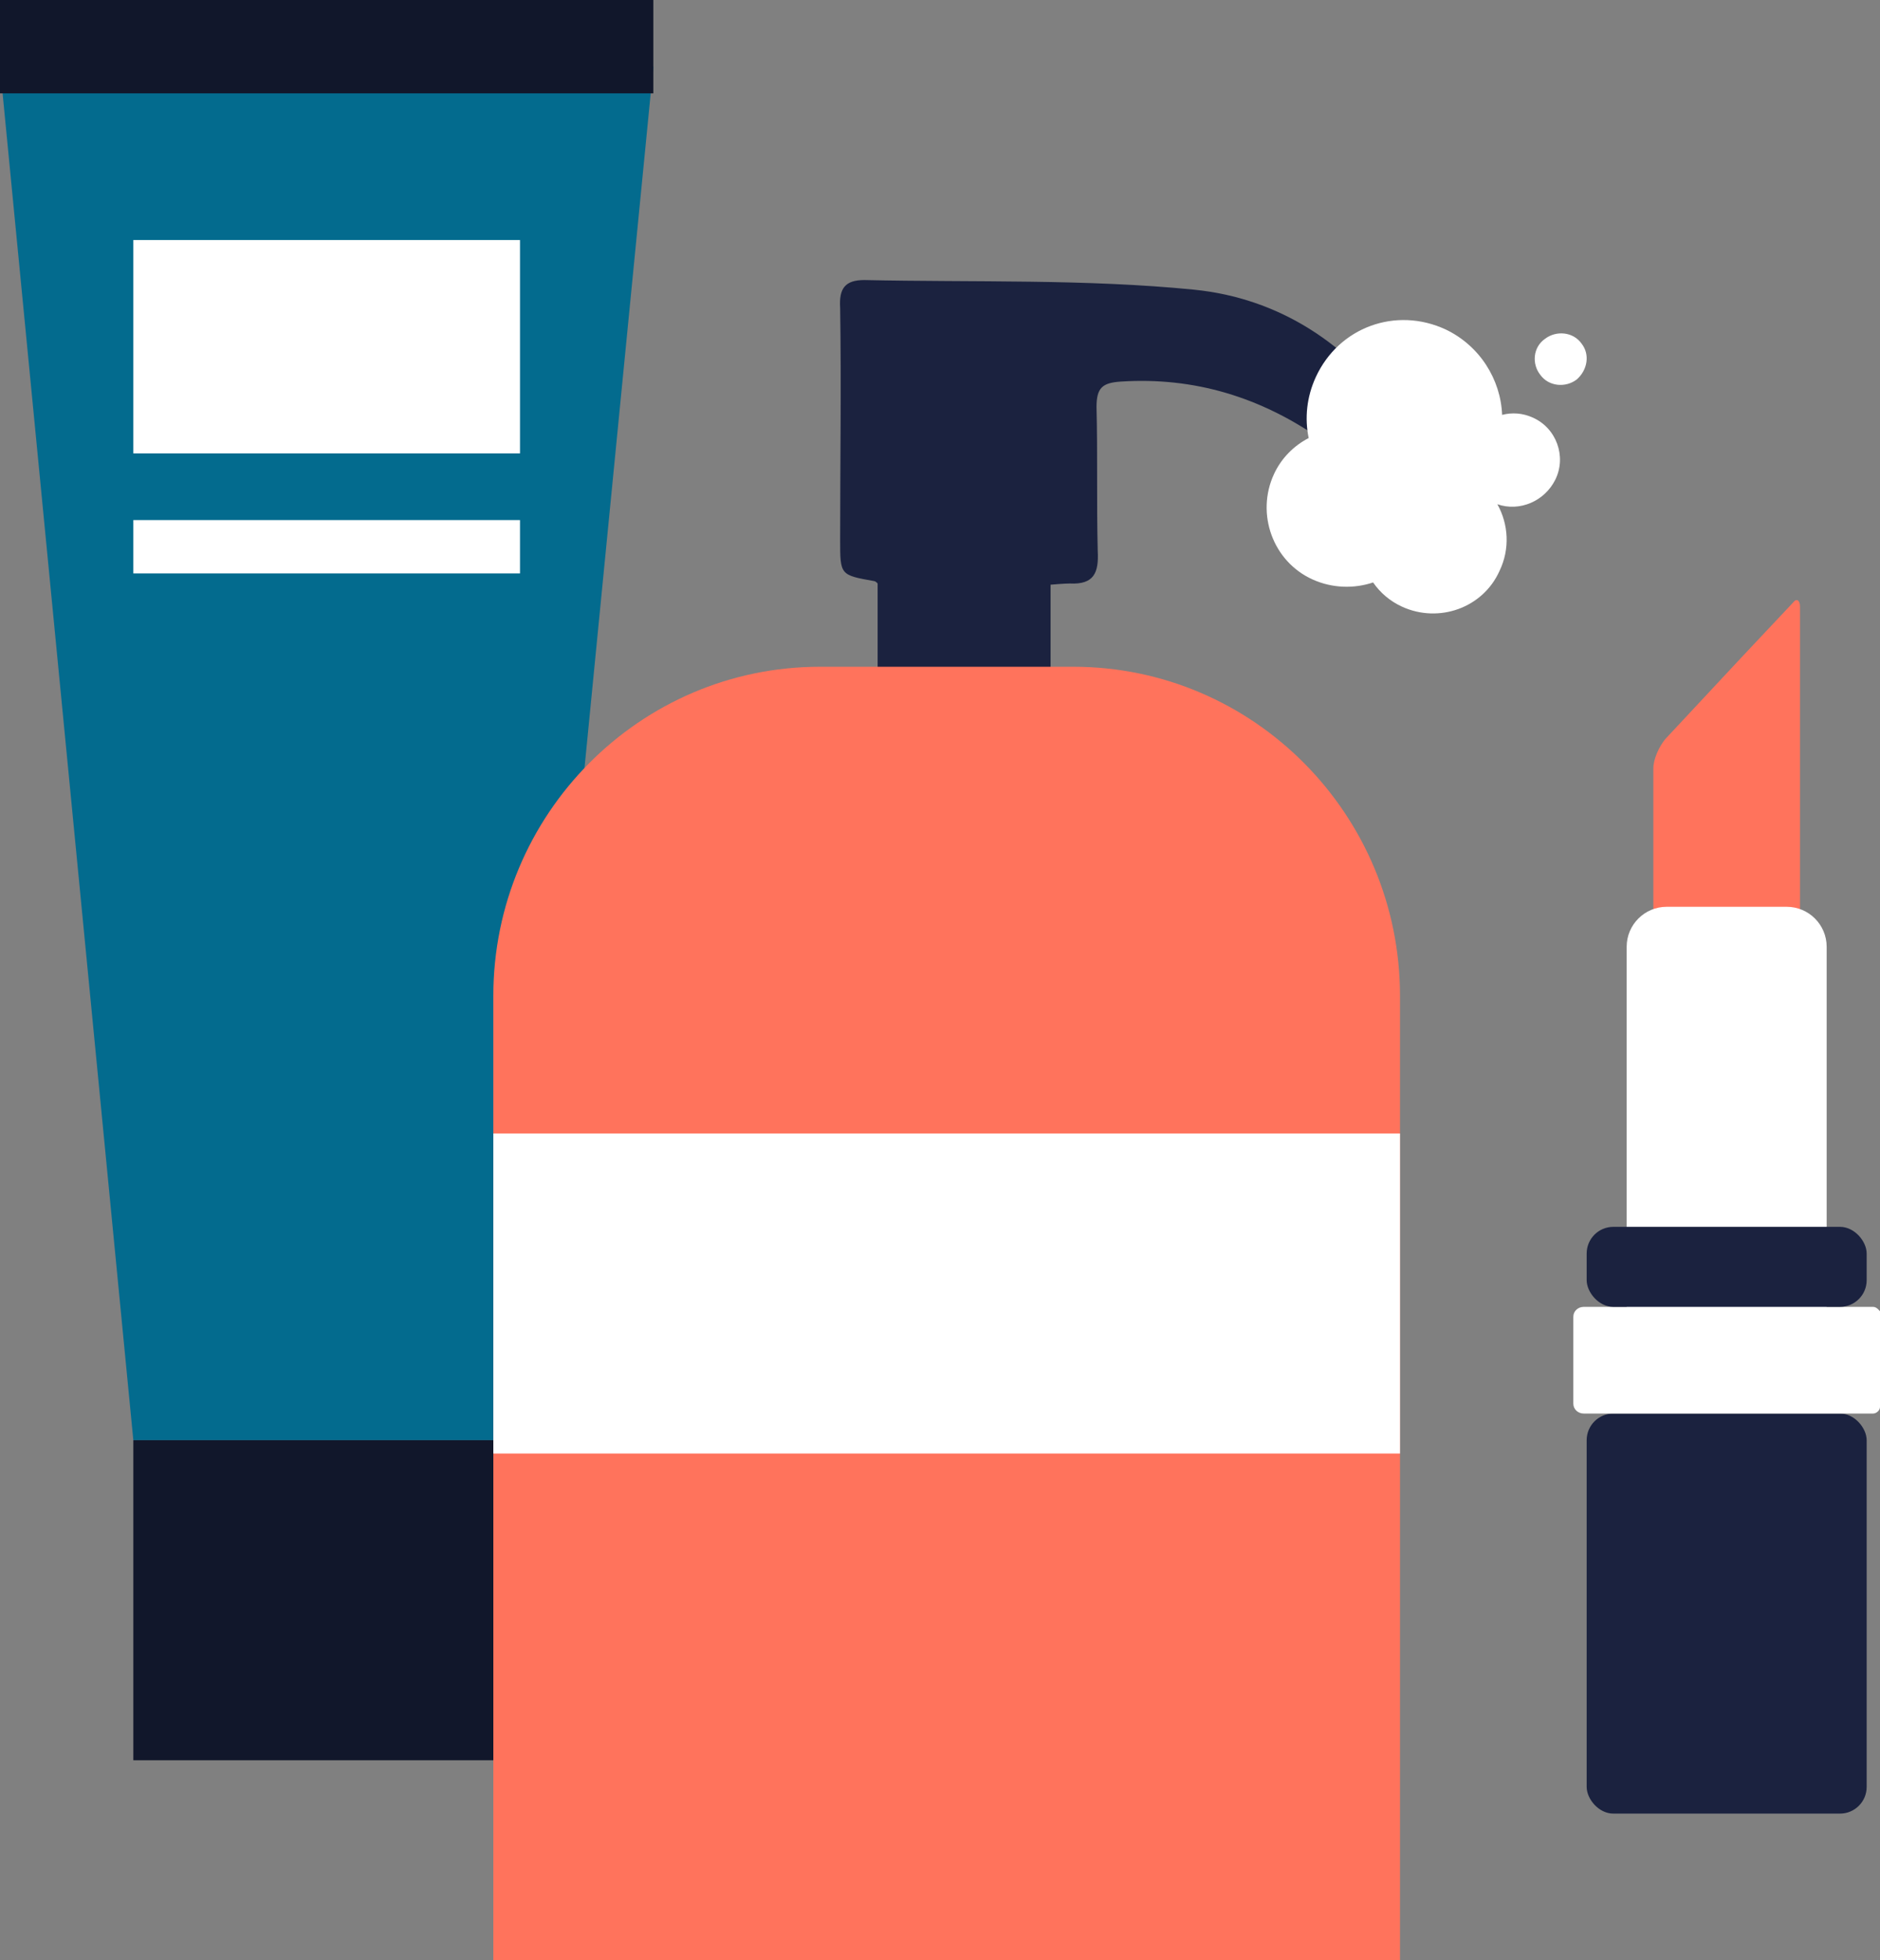
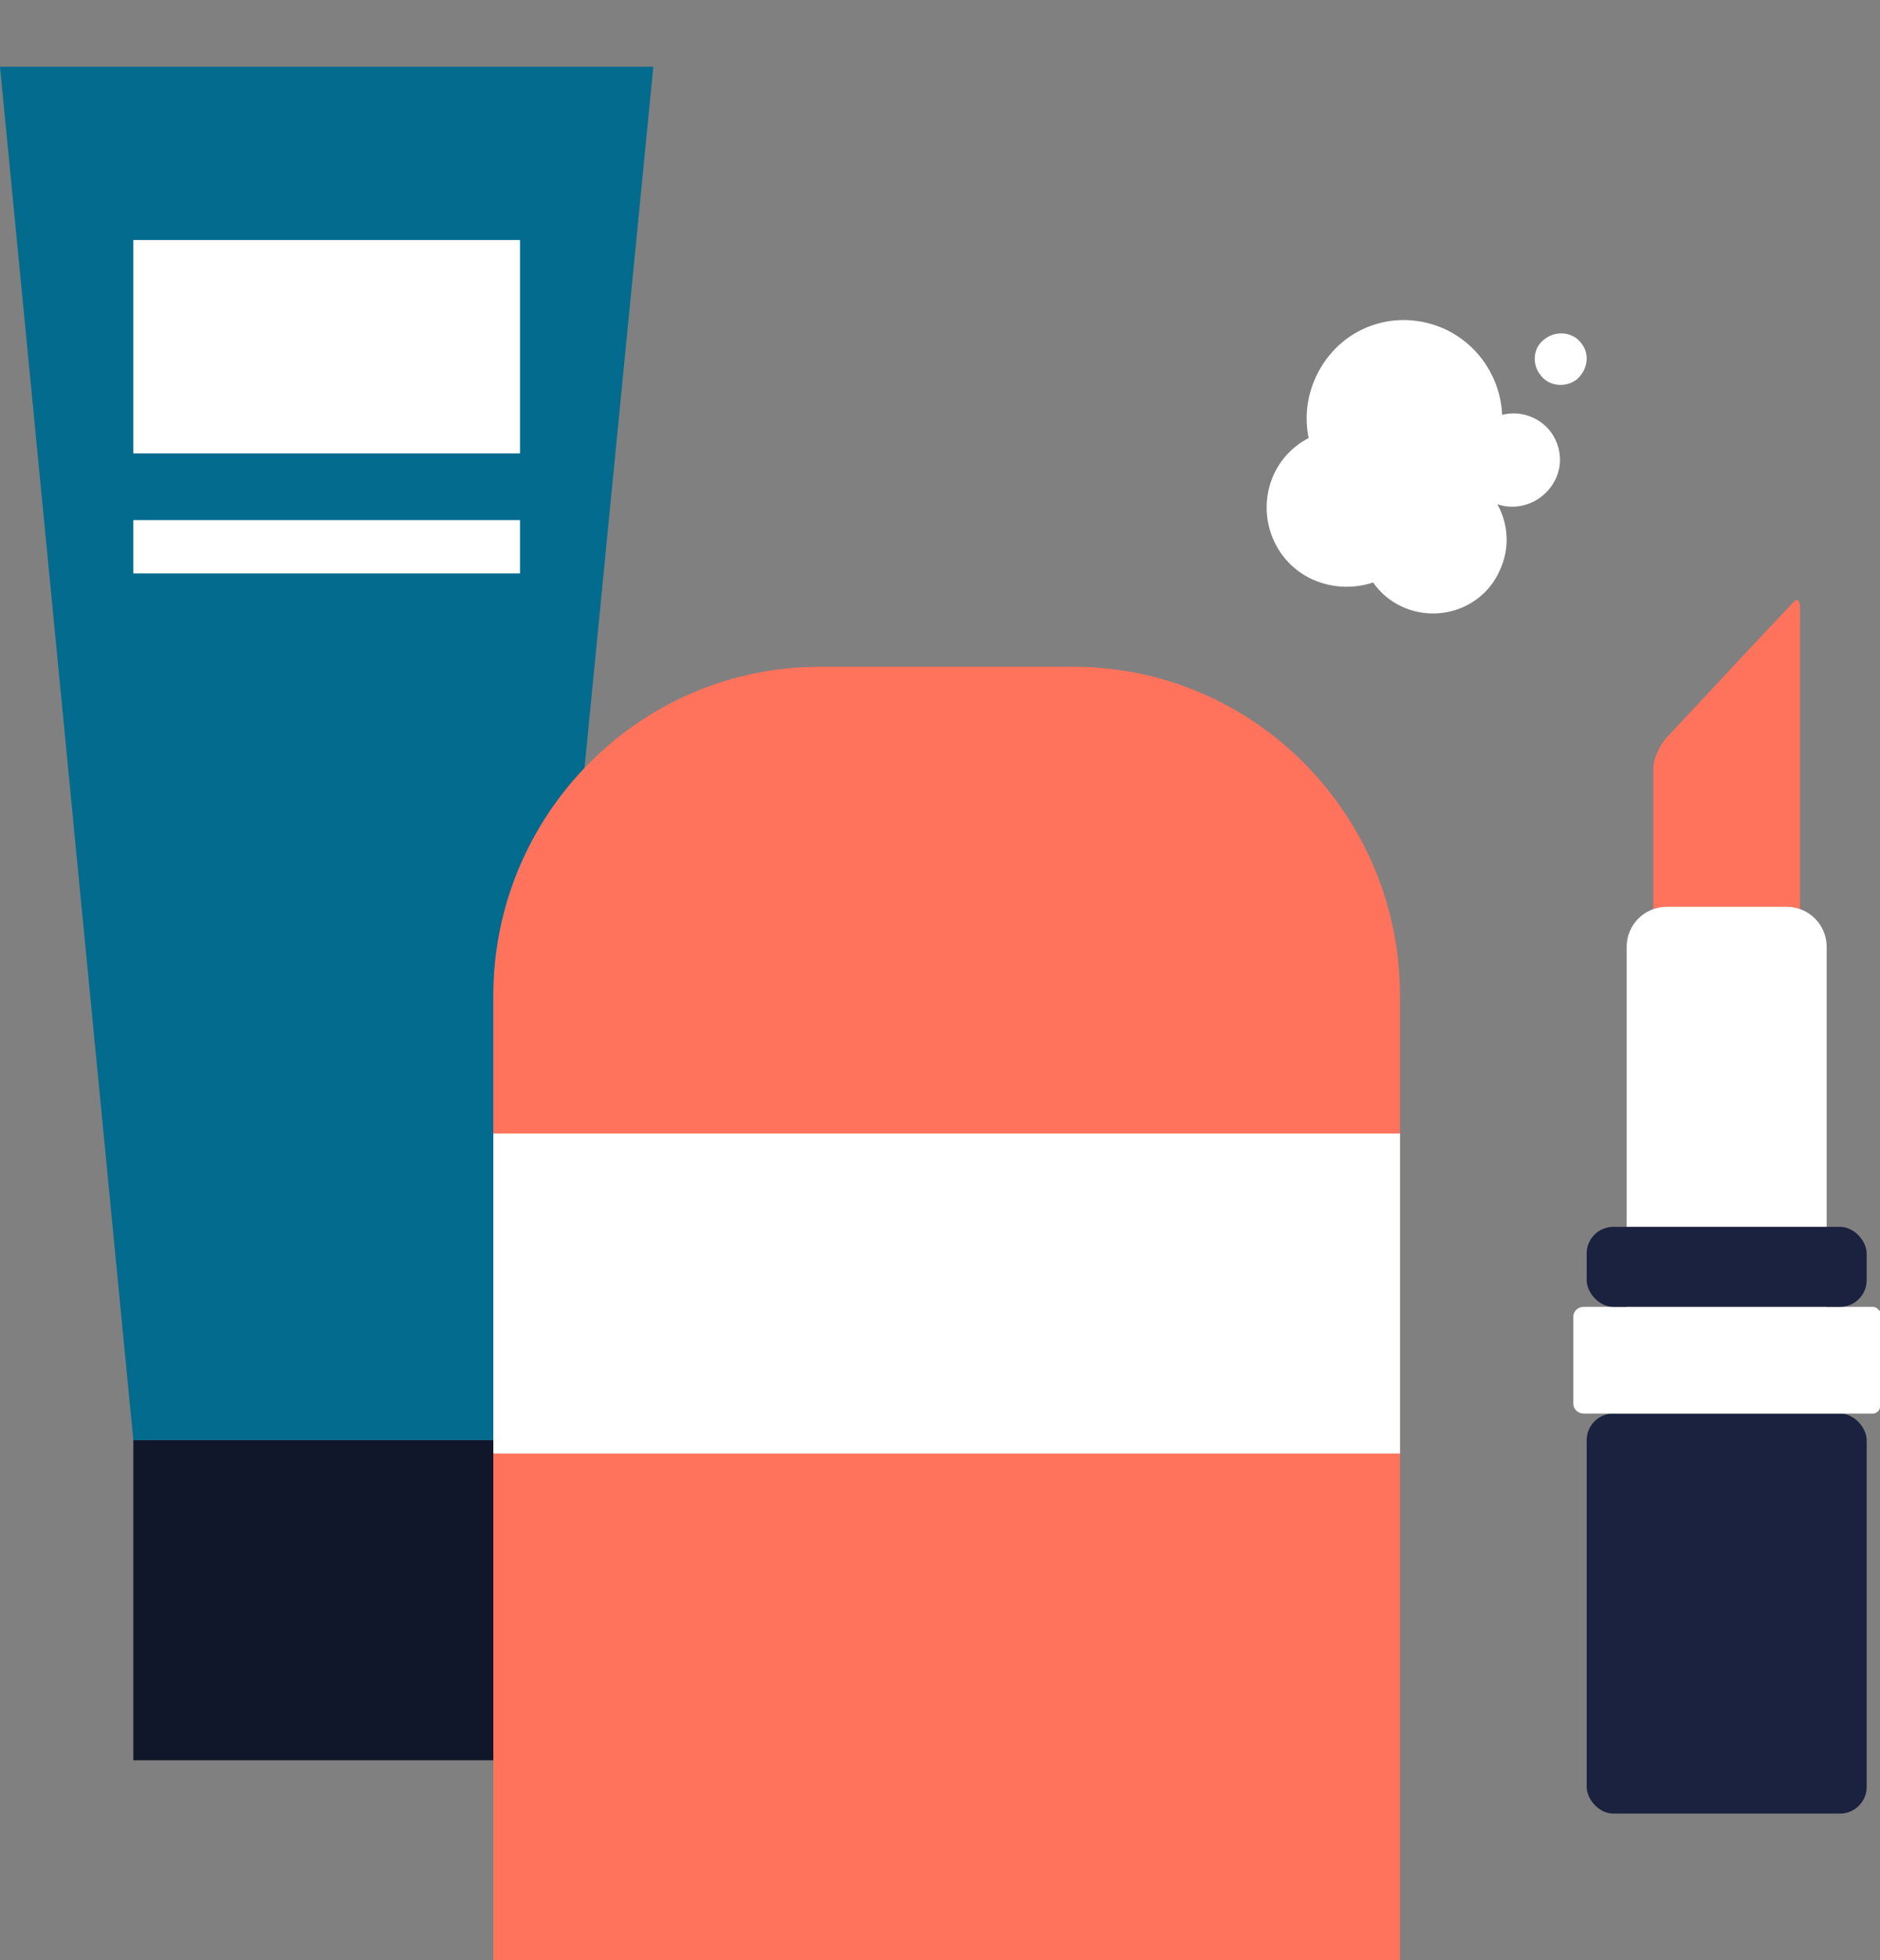
<svg xmlns="http://www.w3.org/2000/svg" width="141" height="147" viewBox="0 0 141 147">
  <rect x="0" y="0" width="141" height="147" fill="#808080" stroke="none" />
  <g fill="none">
-     <path fill="#1B223F" d="M89.583,21.725 C81.42,20.91 73.078,21.18 64.825,21 C63.375,21 62.92,21.635 63.011,23.085 C63.103,28.887 63.011,34.69 63.011,40.492 C63.011,43.122 63.011,43.122 65.551,43.574 C65.641,43.574 65.733,43.664 65.823,43.754 L65.823,54 L78.793,54 L78.793,43.846 C78.793,43.846 79.79,43.756 80.243,43.756 C82.057,43.846 82.419,42.94 82.329,41.308 C82.239,37.681 82.329,34.146 82.239,30.518 C82.239,29.068 82.692,28.706 84.052,28.615 C89.585,28.253 94.572,29.795 99.107,32.967 C99.561,33.239 100.287,33.692 100.649,33.511 C102.099,32.968 103.459,32.151 105.002,31.336 C101.192,25.716 95.842,22.361 89.585,21.726 L89.583,21.725 Z" />
    <polyline fill="#036B8E" points="10 108 0 5 49 5 38.89 108" />
    <polyline fill="#11172B" points="10 132 38 132 38 108 10 108" />
    <path fill="#FFFFFF" d="M10,34 L39,34 L39,18 L10,18 M10,43 L39,43 L39,39 L10,39" />
    <path fill="#FF735C" d="M105,147 L37,147 L37,74.68 C37,61.07 47.988,50 61.498,50 L80.502,50 C94.012,50 105,61.07 105,74.68 L105,147" />
    <path fill="#FFFFFF" d="M37,109 L105,109 L105,85 L37,85 L37,109 Z M98.15,32.847 C97.845,31.367 97.995,29.772 98.69,28.267 C100.42,24.525 104.696,22.974 108.426,24.707 C110.983,25.927 112.552,28.451 112.659,31.111 C113.399,30.921 114.197,30.971 114.932,31.303 C116.734,32.081 117.507,34.243 116.648,35.97 C115.838,37.602 113.955,38.387 112.303,37.813 C113.133,39.301 113.263,41.158 112.46,42.821 C111.215,45.589 107.924,46.751 105.166,45.501 C104.253,45.086 103.516,44.448 102.983,43.678 C101.55,44.156 99.931,44.118 98.463,43.462 C95.453,42.115 94.178,38.522 95.546,35.558 C96.102,34.352 97.036,33.428 98.149,32.848 L98.15,32.847 Z M118.25,28.46 C117.43,29.088 116.154,28.998 115.516,28.1 C114.878,27.292 114.969,26.034 115.881,25.405 C116.701,24.777 117.979,24.865 118.617,25.765 C119.255,26.573 119.073,27.741 118.252,28.46 L118.25,28.46 Z" />
-     <polyline fill="#11172B" points="0 7 49 7 49 0 0 0" />
    <rect width="21" height="30" x="119" y="106" fill="#1B223F" rx="2" />
    <path fill="#FF735C" d="M134.472,45.195 L130.6,49.31 L124.88,55.44 C124.44,55.988 124,56.902 124,57.634 L124,71.72 C124,72.45 124.528,73 125.232,73 L134.208,73 C134.648,73 135,72.634 135,72.177 L135,45.47 C135,45.012 134.736,44.83 134.472,45.195" />
    <path fill="#FFFFFF" d="M137,98 L137,71 C137,69.343 135.657,68 134,68 L125,68 C123.343,68 122,69.343 122,71 L122,98 L118.78,98 C118.347,98 118,98.327 118,98.735 L118,105.265 C118,105.673 118.347,106 118.78,106 L140.48,106 C140.74,106 141,105.755 141,105.51 L141,98.327 C140.913,98.245 140.74,98 140.48,98 L137,98 Z" />
    <rect width="21" height="6" x="119" y="92" fill="#1B223F" rx="2" />
  </g>
</svg>